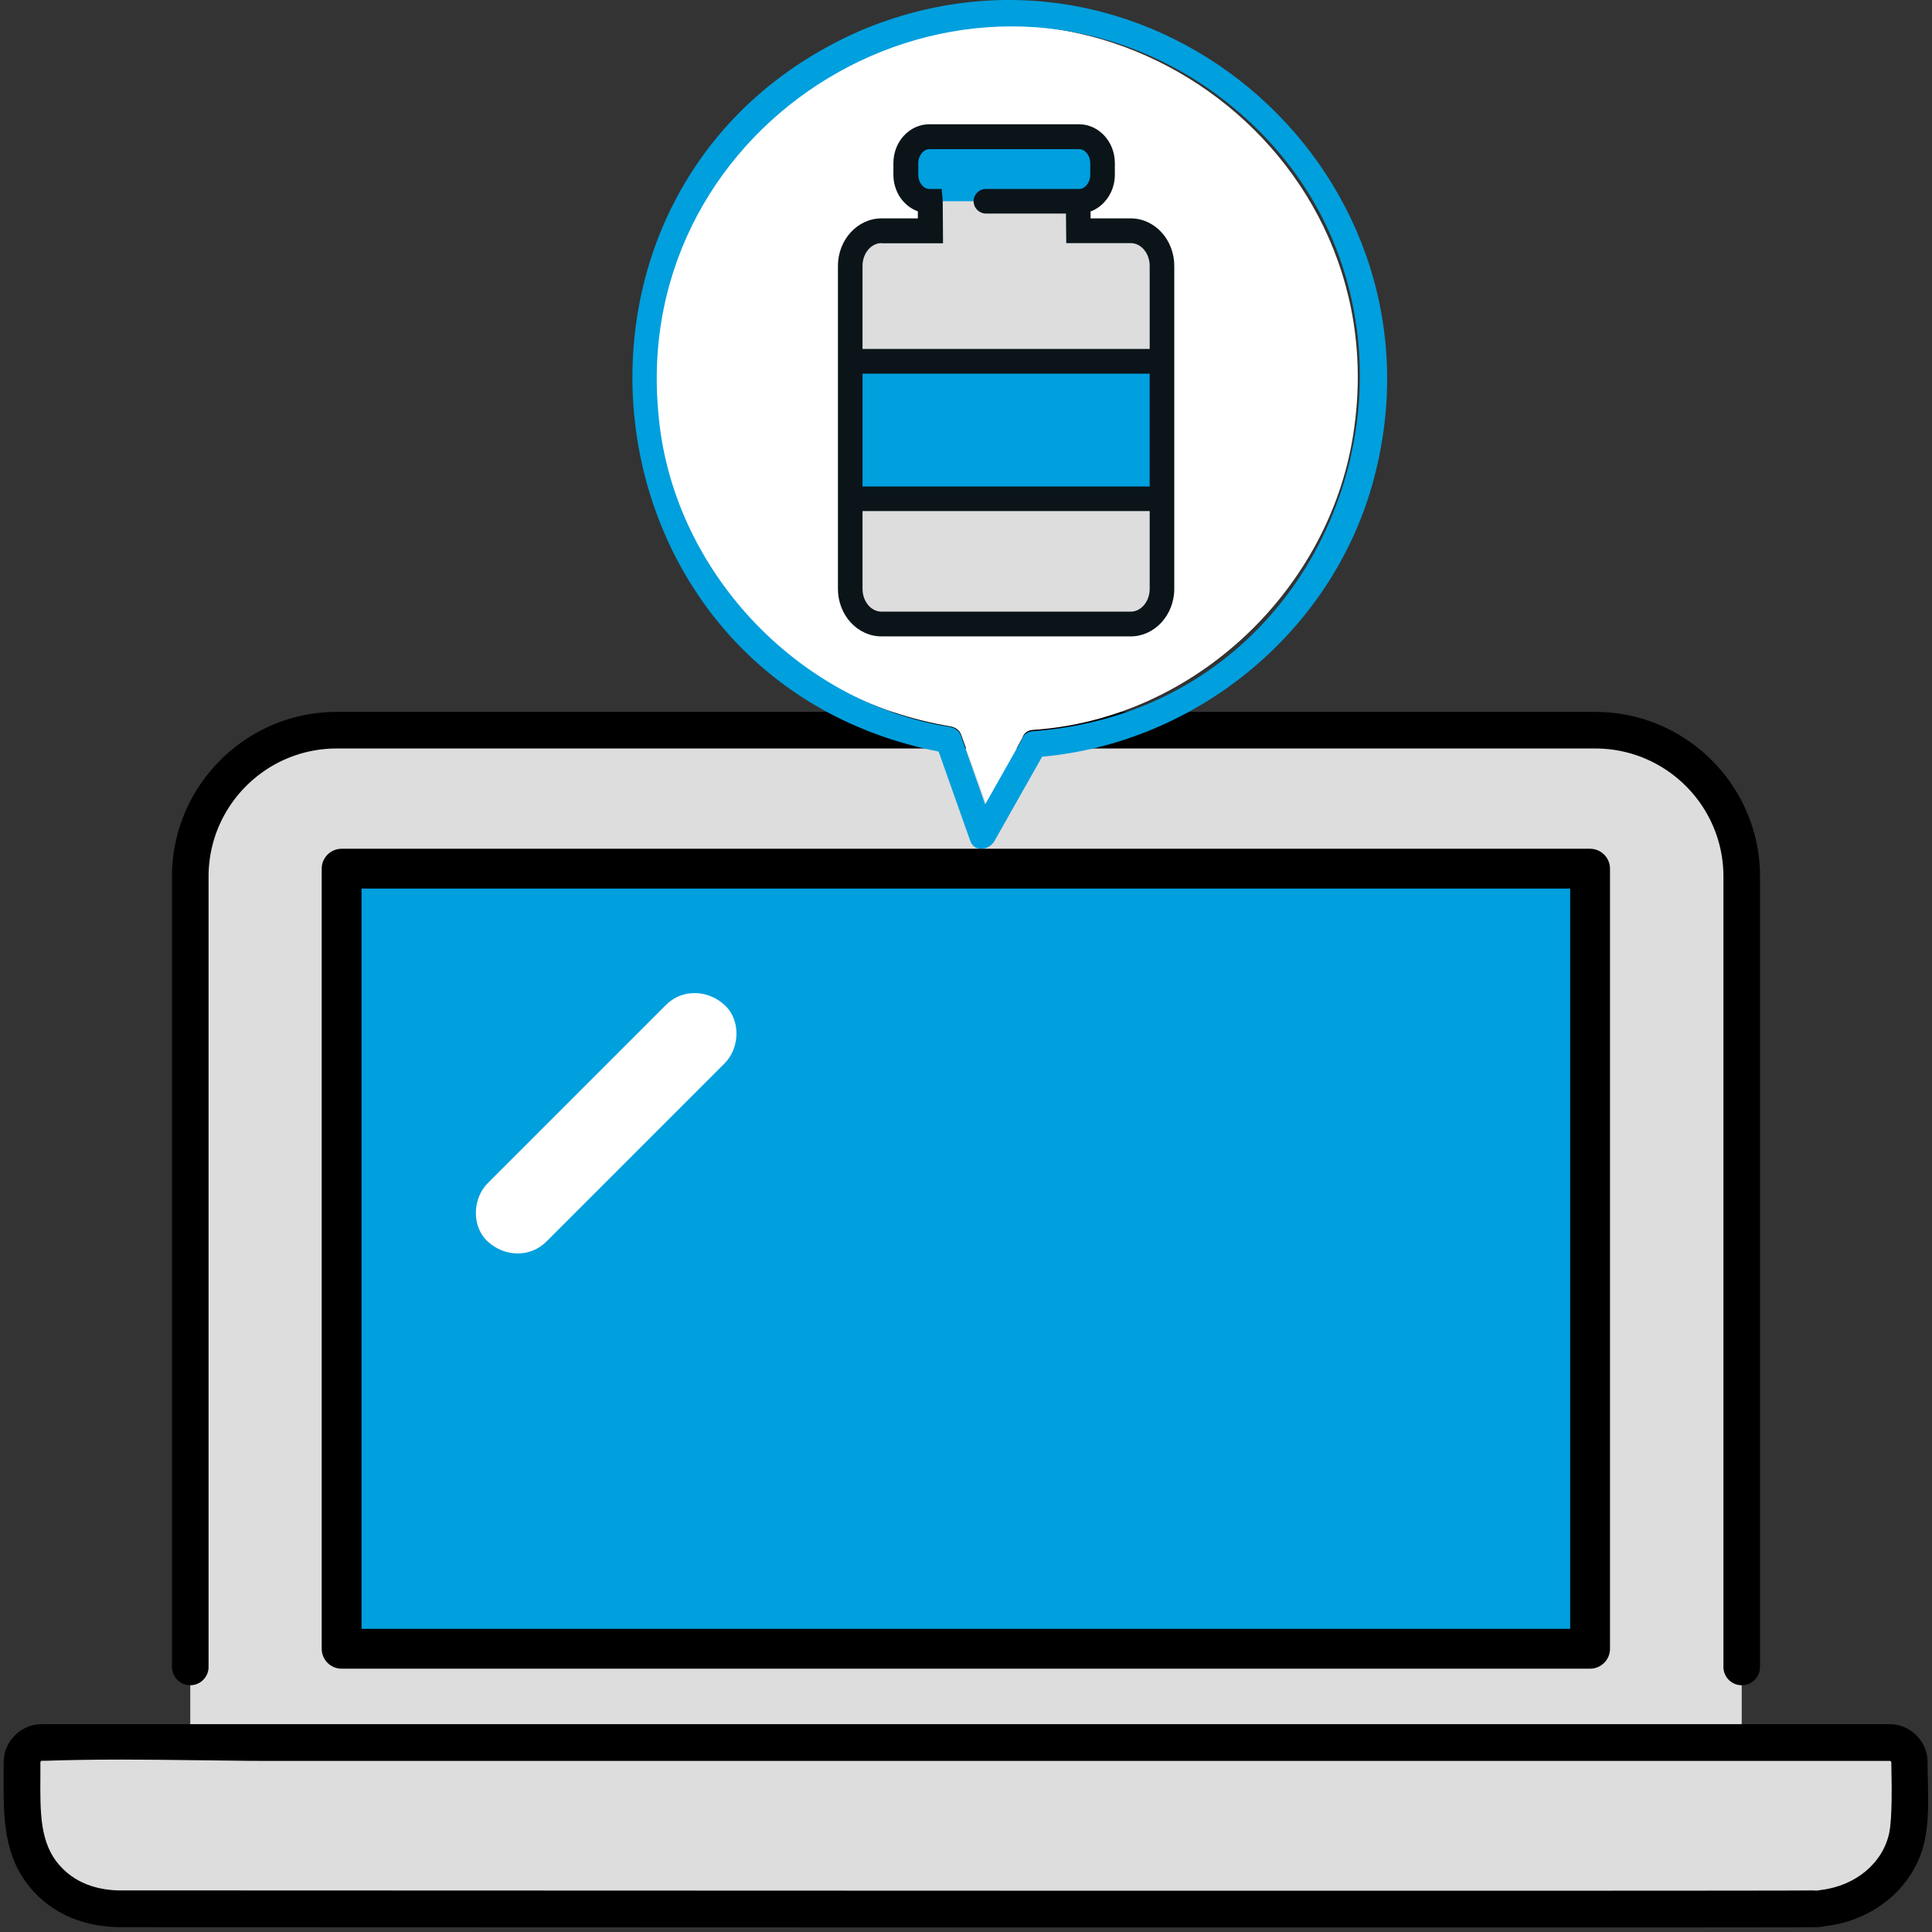
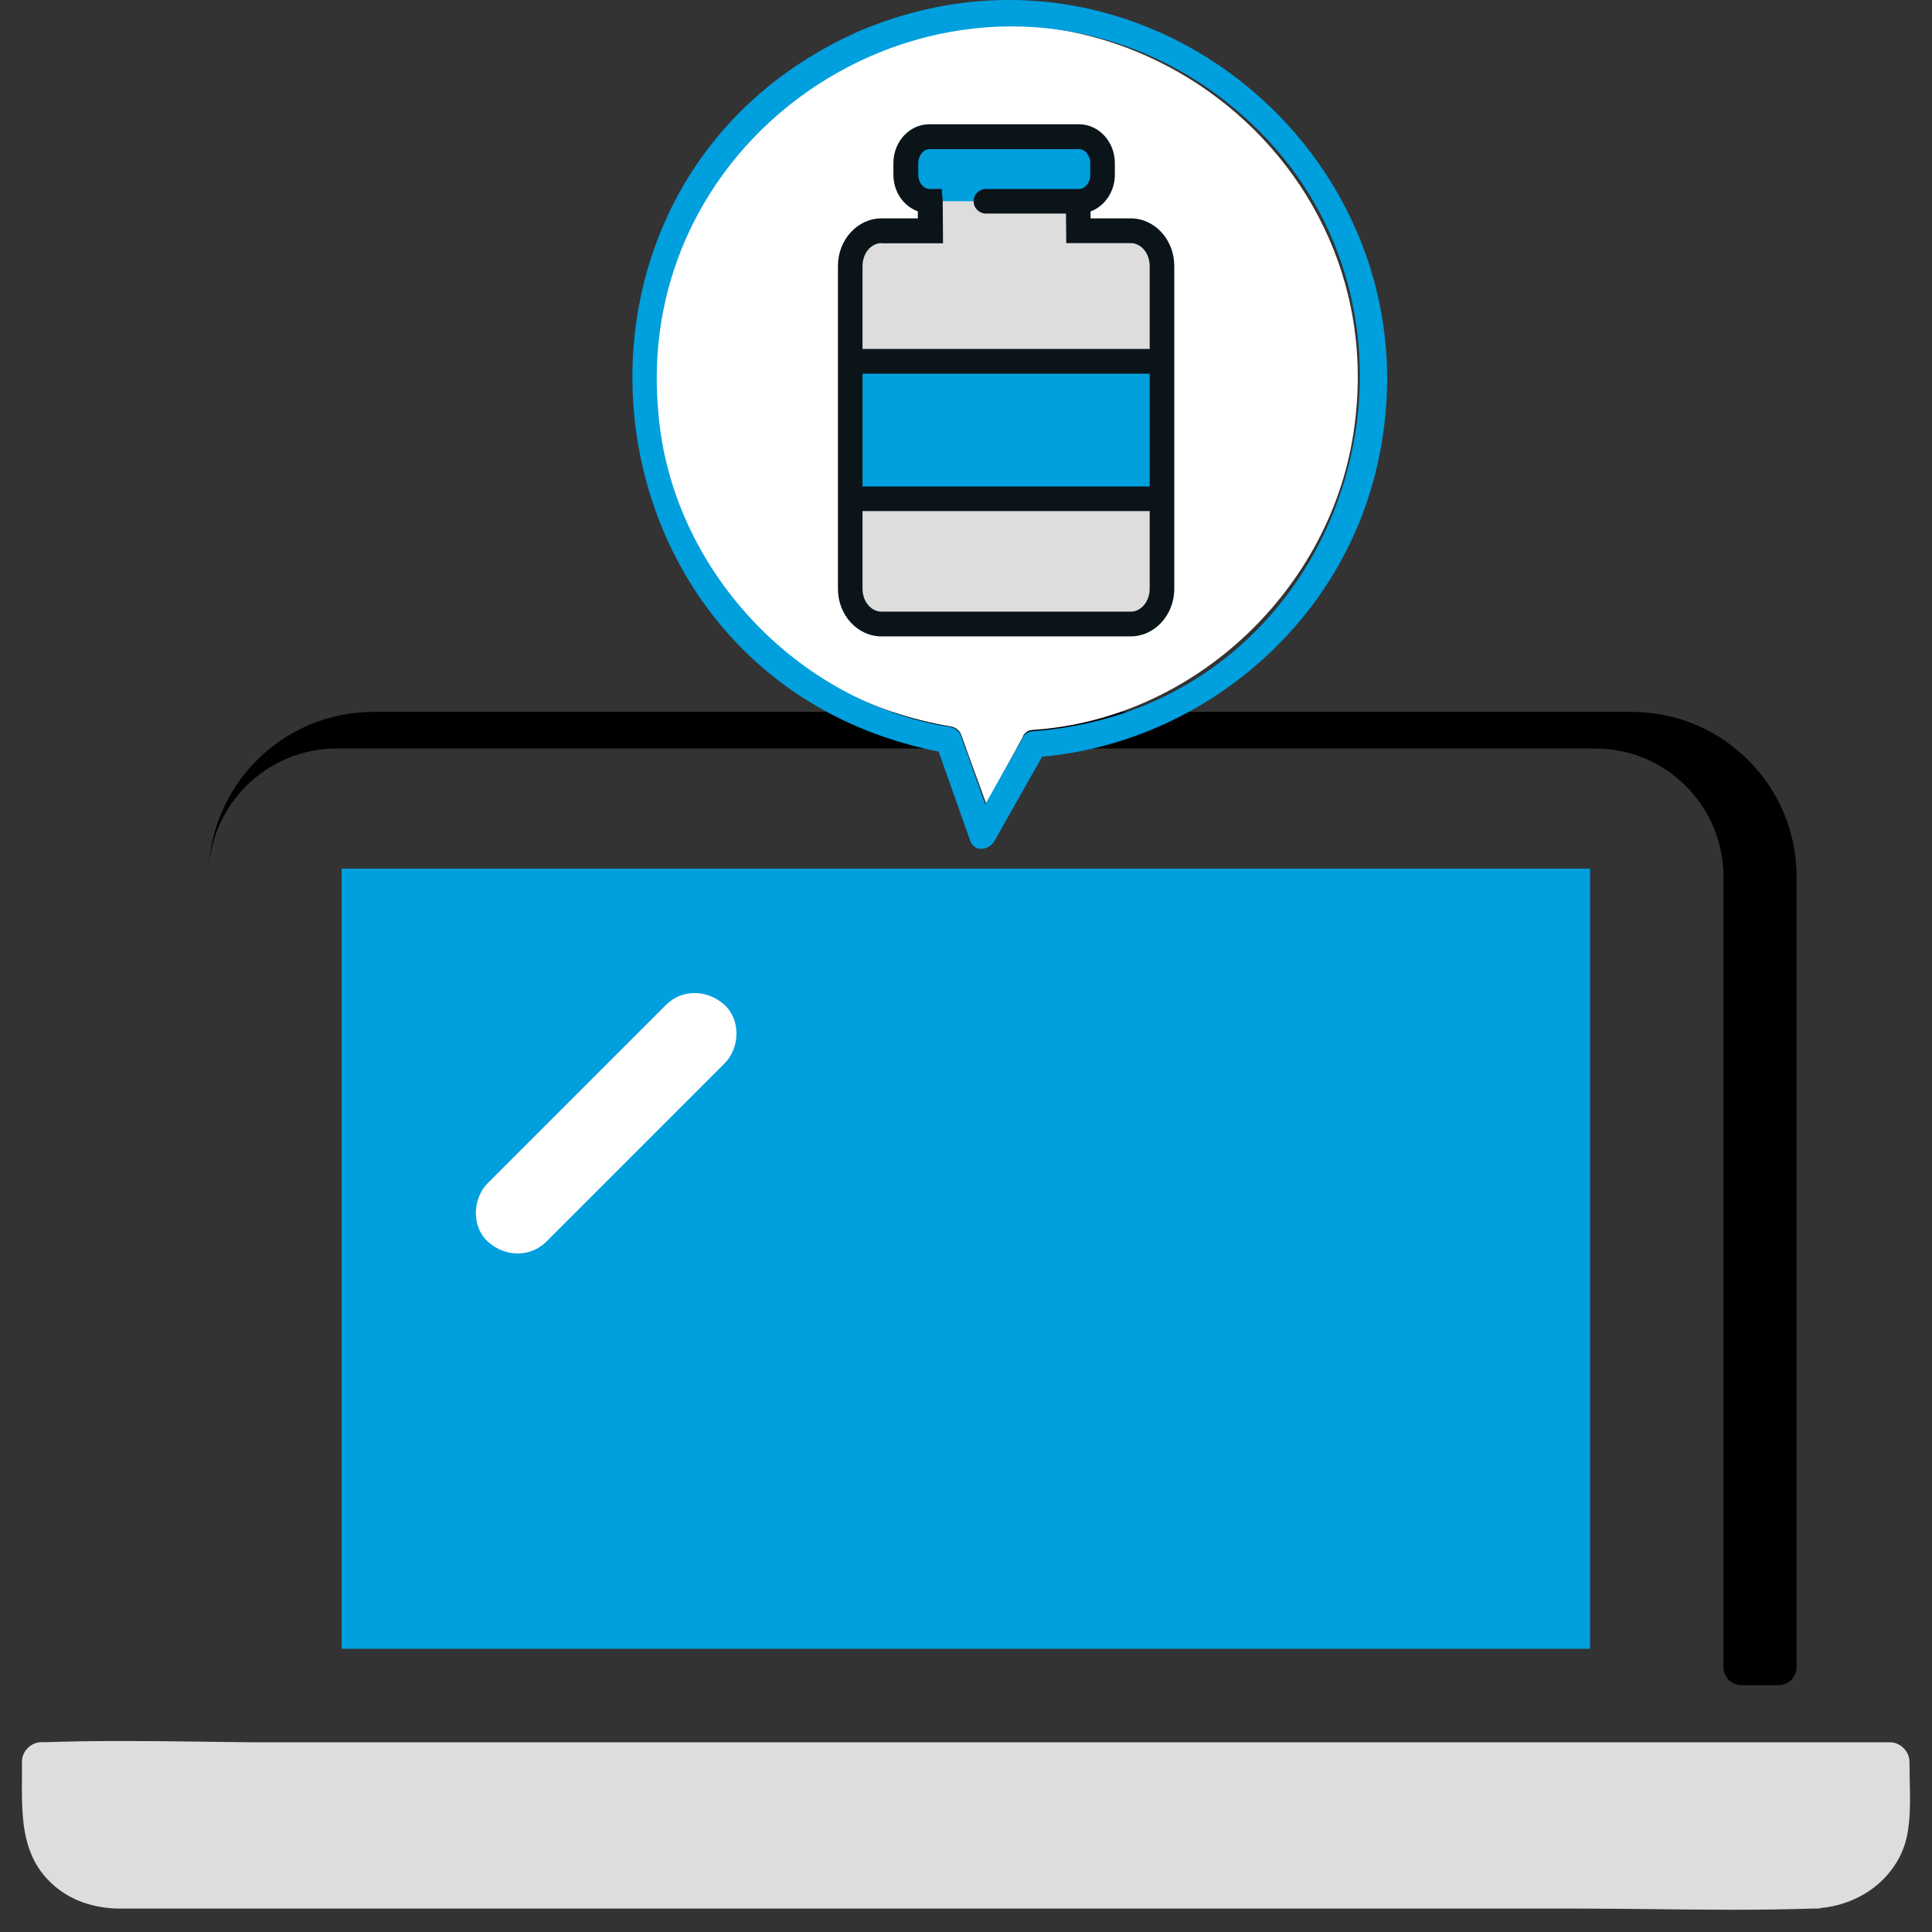
<svg xmlns="http://www.w3.org/2000/svg" id="_レイヤー_2" data-name="レイヤー 2" viewBox="0 0 132 132">
  <rect x="0" y="0" width="132" height="132" fill="#333333" stroke="none" />
  <defs>
    <style>.cls-1{fill:#ddd}.cls-2{fill:#fff}.cls-3{fill:#0a1419}.cls-4{fill:#009fde}</style>
  </defs>
  <g id="_レイヤー_1-2" data-name="レイヤー 1">
    <path d="M0 0h132v132H0z" style="fill:none" />
-     <path d="M23 49.89h86c5.52 0 10 4.48 10 10v58H13v-58c0-5.52 4.48-10 10-10Z" class="cls-1" />
-     <path d="M119 115.14c-.69 0-1.25-.56-1.25-1.25v-54c0-4.83-3.93-8.75-8.75-8.75H23c-4.82 0-8.75 3.92-8.75 8.75v54a1.25 1.25 0 0 1-2.5 0v-54c0-6.2 5.05-11.25 11.25-11.25h86c6.2 0 11.25 5.05 11.25 11.25v54c0 .69-.56 1.25-1.25 1.25Z" />
-     <path d="M60.46 59.35H23.34v53.3h85.3v-53.3H60.46Z" class="cls-4" />
+     <path d="M119 115.14c-.69 0-1.25-.56-1.25-1.25v-54c0-4.83-3.93-8.75-8.75-8.75H23c-4.82 0-8.75 3.92-8.75 8.75v54v-54c0-6.2 5.05-11.25 11.25-11.25h86c6.2 0 11.25 5.05 11.25 11.25v54c0 .69-.56 1.25-1.25 1.25Z" />
    <path d="M60.46 59.35H23.34v53.3h85.3v-53.3H60.46Z" class="cls-4" />
    <path d="M130.48 121.69c0-.44-.02-.88-.02-1.32 0-.71-.62-1.33-1.33-1.33H18.41c-.88 0-1.77 0-2.66-.02h-.2l-2.17-.03c-1.71-.02-3.42-.04-5.12-.04-1.93 0-3.62.03-5.16.08h-.27c-.71 0-1.33.62-1.33 1.33v.89c-.02 2.77-.04 5.17 1.67 7.07 1.53 1.69 3.56 2.07 5 2.08H107.74c1.79 0 3.59.02 5.38.04s3.58.04 5.36.04c1.99 0 3.73-.03 5.32-.08h.28c.12 0 .23-.01.36-.04l.08-.02h.08c2.86-.35 5.14-2.31 5.69-4.89.24-1.16.22-2.43.19-3.77Z" class="cls-1" />
-     <path d="M8.17 131.67c-1.69-.02-4.09-.46-5.92-2.49-2.04-2.26-2.02-5.01-2-7.92v-.88c0-1.4 1.19-2.58 2.58-2.58h126.29c1.4 0 2.58 1.18 2.58 2.58 0 .42 0 .85.02 1.28.03 1.42.06 2.76-.21 4.06-.65 3.11-3.37 5.47-6.76 5.87-.25.05-.45.08-.66.08h-.26c-1.57.05-115.06 0-115.67 0Zm115.77-2.5H124.17l.23-.04c2.39-.28 4.25-1.85 4.68-3.91.21-1.02.16-3.49.16-3.49 0-.46-.02-.9-.02-1.34 0-.02-.05-.07-.08-.08H18.41c-.89 0-1.78 0-2.67-.02l-2.6-.03c-1.63-.02-3.25-.04-4.88-.04-1.91 0-3.59.03-5.11.08h-.26c-.08 0-.12.06-.13.08v.89c-.02 2.62-.04 4.69 1.35 6.22 1.22 1.36 2.9 1.66 4.08 1.67h5.42s108.59.05 110.15 0h.17Z" />
    <path d="M45.5 68.66 34.85 79.31l-1.52 1.52c-1.05 1.05-1.13 2.97 0 4 1.13 1.04 2.88 1.12 4 0l10.65-10.65 1.52-1.52c1.05-1.05 1.13-2.97 0-4-1.13-1.04-2.88-1.12-4 0ZM92.53 29.18C95.29 9.2 73.5-5.25 56.26 5.21 37.25 17.09 42.8 45.87 64.94 49.63c.31.05.61.24.72.55.57 1.57 1.15 3.14 1.72 4.72.82-1.49 1.65-2.99 2.47-4.48.09-.29.31-.52.71-.55 11.08-.72 20.5-9.7 21.97-20.68Z" class="cls-2" />
    <path d="M93.74 33.18c5.96-21-14.91-39.56-34.97-31.08-23.28 10.21-19.58 44.33 5.36 49.25.72 2.03 1.44 4.07 2.16 6.1.29.82 1.31.63 1.66 0 1.08-1.92 2.17-3.83 3.25-5.75 10.46-.95 19.63-8.37 22.54-18.52ZM70.55 49.96c-.4.03-.63.26-.72.55-.84 1.48-1.68 2.97-2.52 4.45-.56-1.58-1.12-3.16-1.67-4.73-.11-.31-.41-.5-.72-.56-10.51-1.66-19.07-10.84-19.94-21.47C43.12 8.16 65.43-5.3 82.21 5.81c19 12.81 11.2 42.48-11.66 44.15Z" class="cls-4" />
    <path d="M73.72 13.75c.89 0 1.61-.81 1.61-1.8v-.8c0-1-.72-1.8-1.61-1.8H63.49c-.89 0-1.61.81-1.61 1.8v.8c0 1 .72 1.8 1.61 1.8h.06l.01 2.02h-3.33c-1.18 0-2.14 1.08-2.14 2.4v22.06c0 1.33.96 2.4 2.14 2.4h17.02c1.18 0 2.14-1.08 2.14-2.4V18.17c0-1.33-.96-2.4-2.14-2.4h-3.57v-1.75" class="cls-1" />
    <path d="M67.35 13.75h6.37c.89 0 1.61-.81 1.61-1.8v-.8c0-1-.72-1.8-1.61-1.8H63.49c-.89 0-1.61.81-1.61 1.8v.8c0 1 .72 1.8 1.61 1.8h3.87ZM79.3 24.72l-20.85-.07v9.4l20.85.07v-9.4z" class="cls-4" />
    <path d="M77.25 43.48H60.23c-1.65 0-2.98-1.46-2.98-3.25V18.17c0-1.79 1.34-3.25 2.98-3.25h2.48v-.48c-.99-.36-1.67-1.35-1.67-2.5v-.8c0-1.46 1.1-2.65 2.45-2.65h10.23c1.35 0 2.45 1.19 2.45 2.65v.8c0 1.16-.7 2.15-1.66 2.51v.47h2.74c1.65 0 2.98 1.46 2.98 3.25v22.06c0 1.79-1.34 3.25-2.98 3.25ZM60.23 16.61c-.72 0-1.3.7-1.3 1.56v22.06c0 .86.58 1.56 1.3 1.56h17.02c.72 0 1.3-.7 1.3-1.56V18.17c0-.86-.58-1.56-1.3-1.56h-4.4l-.02-2.02h-5.47c-.46 0-.84-.38-.84-.84s.38-.84.84-.84h6.37c.41 0 .76-.44.76-.96v-.8c0-.52-.35-.96-.76-.96H63.5c-.41 0-.76.44-.76.96v.8c0 .52.35.96.76.96h.84l.07.84.02 2.87h-4.18Z" class="cls-3" />
    <path d="M79.3 25.53H58.45l.01-1.69h20.85l-.01 1.69zM79.3 34.92H58.45l.01-1.68h20.85l-.01 1.68z" class="cls-3" />
-     <path d="M108.64 114.01h-85.3c-.75 0-1.36-.61-1.36-1.36v-53.3c0-.75.61-1.36 1.36-1.36h85.3c.75 0 1.36.61 1.36 1.36v53.3c0 .75-.61 1.36-1.36 1.36Zm-83.94-2.72h82.58V60.71H24.7v50.58Z" />
  </g>
</svg>